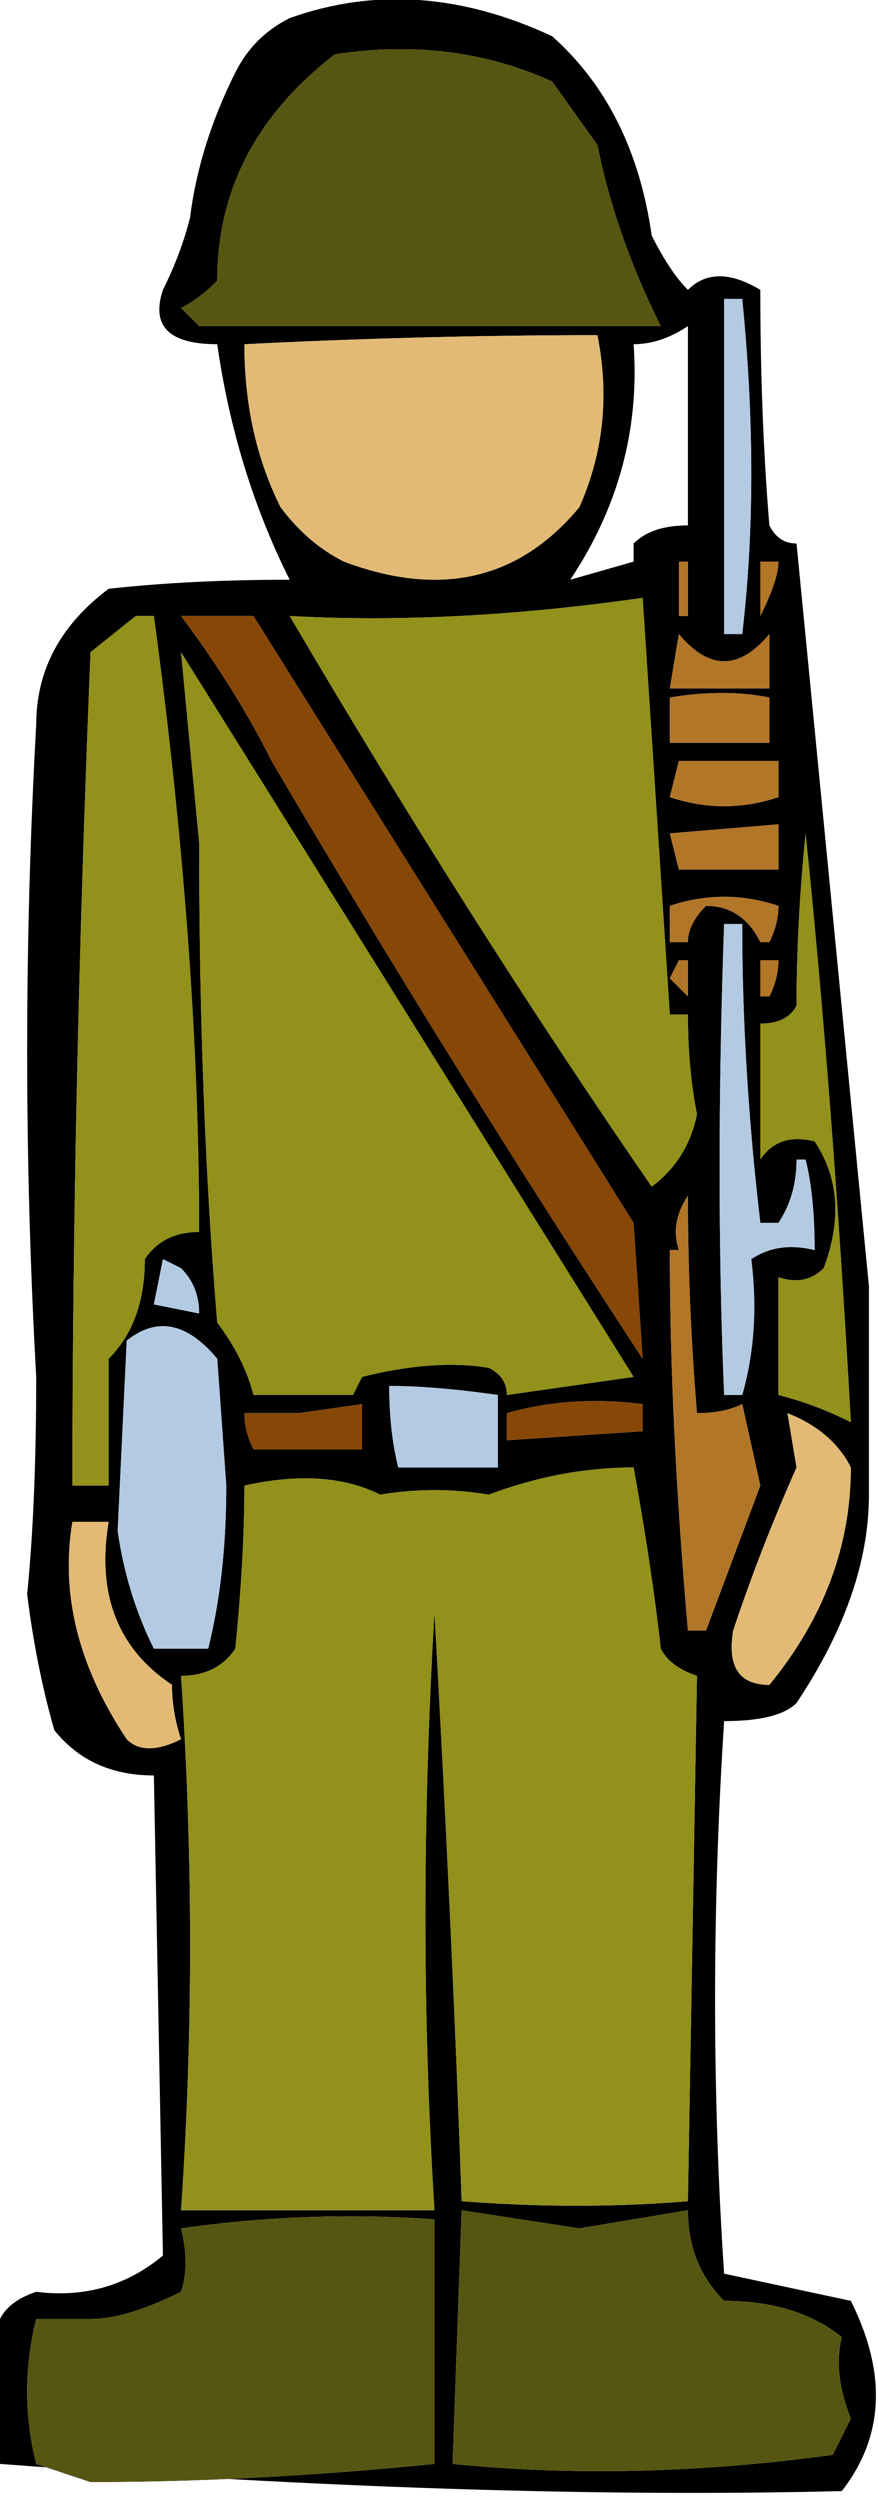
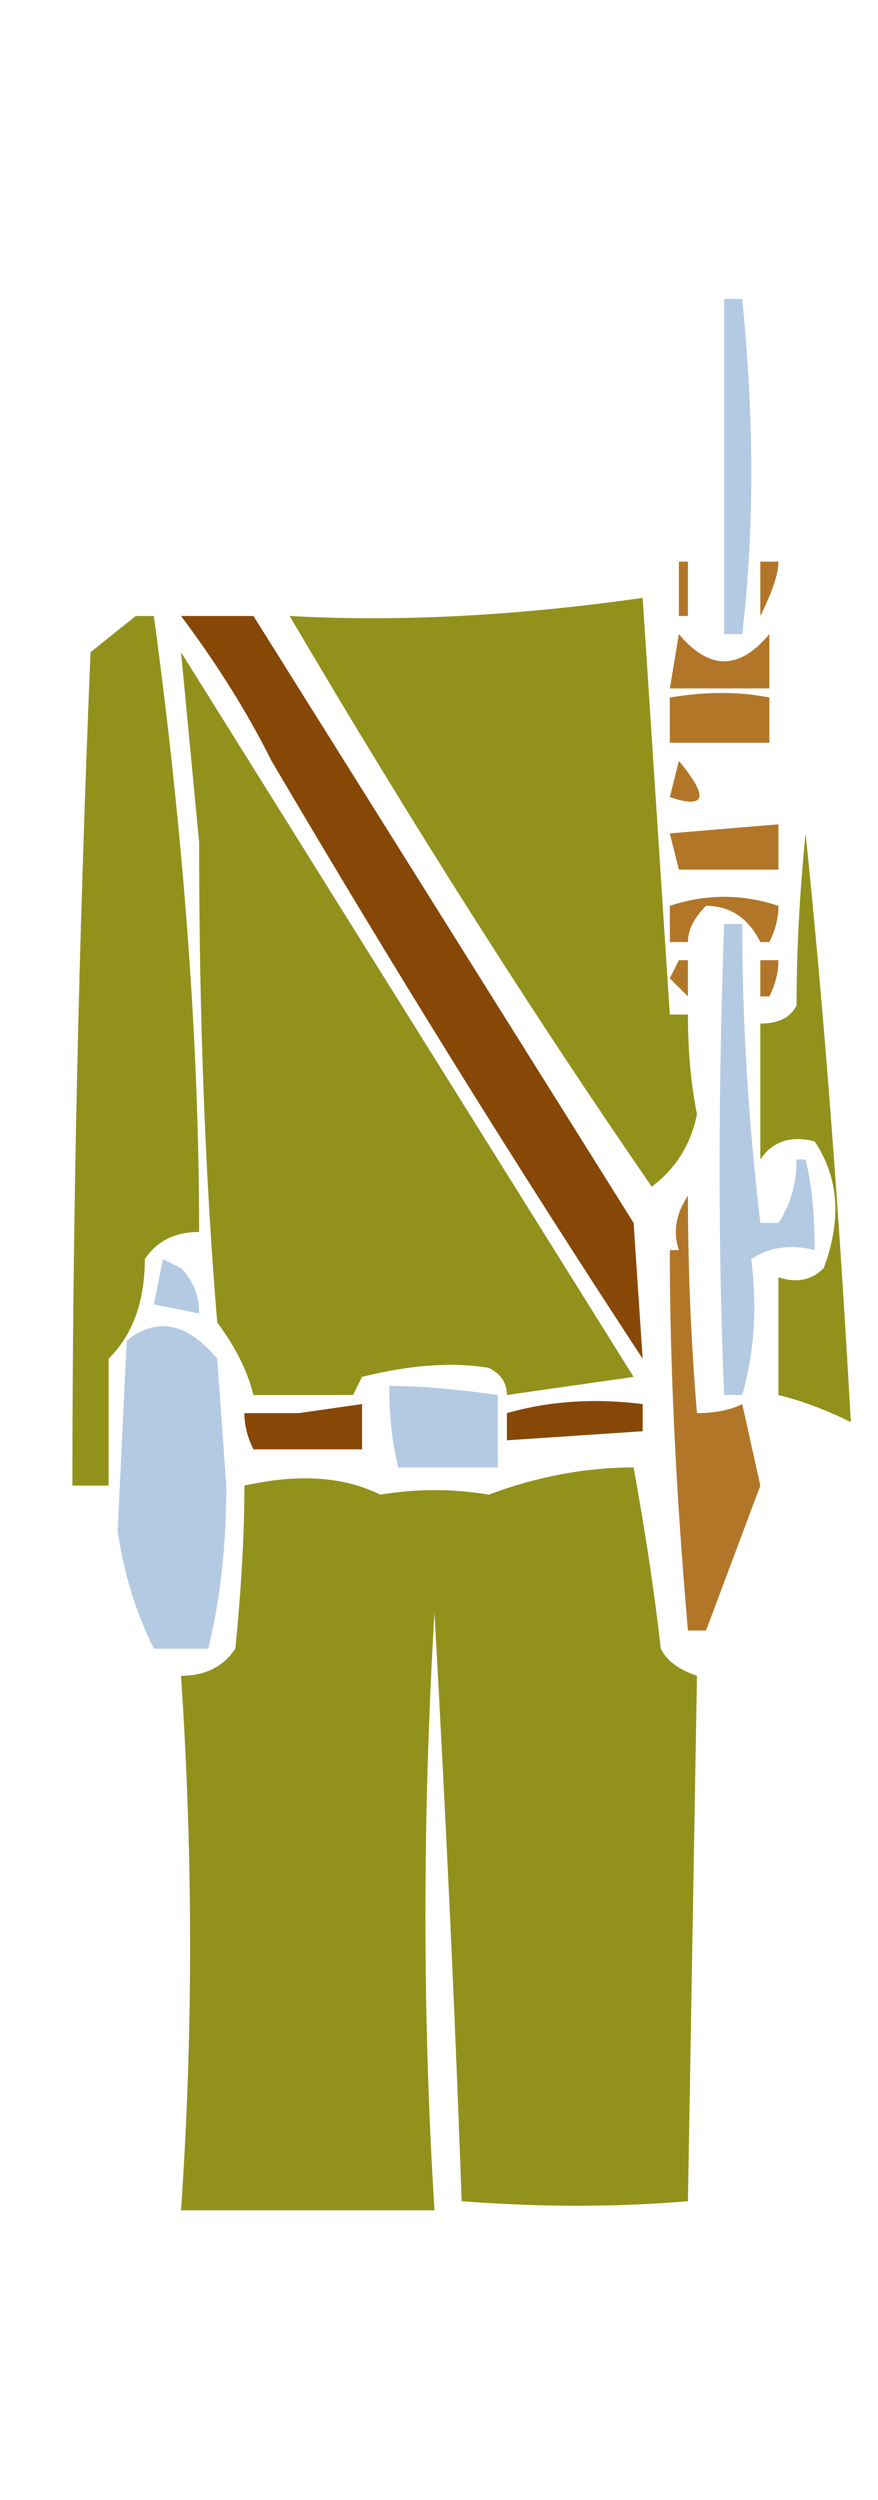
<svg xmlns="http://www.w3.org/2000/svg" height="13.8px" width="4.85px">
  <g transform="matrix(1.0, 0.0, 0.0, 1.0, 2.4, 6.9)">
-     <path d="M0.65 -6.45 Q0.1 -6.7 -0.55 -6.6 -1.2 -6.1 -1.2 -5.35 -1.3 -5.25 -1.4 -5.2 L-1.3 -5.1 1.25 -5.1 Q1.0 -5.6 0.9 -6.1 L0.65 -6.45 M0.65 -6.7 Q1.1 -6.3 1.2 -5.6 1.3 -5.4 1.4 -5.3 1.55 -5.45 1.8 -5.3 1.8 -4.6 1.85 -4.0 1.9 -3.9 2.0 -3.9 L2.4 0.2 2.4 1.35 Q2.4 1.9 2.0 2.5 1.9 2.6 1.6 2.6 1.5 4.15 1.6 5.65 L2.3 5.8 Q2.6 6.4 2.25 6.85 0.25 6.9 -2.4 6.7 -2.5 6.3 -2.4 5.9 -2.35 5.8 -2.2 5.75 -1.8 5.8 -1.5 5.55 L-1.55 2.9 Q-1.9 2.9 -2.1 2.65 -2.2 2.3 -2.25 1.9 -2.2 1.4 -2.2 0.7 -2.3 -1.1 -2.2 -2.9 -2.2 -3.35 -1.8 -3.65 -1.35 -3.7 -0.8 -3.7 -1.1 -4.3 -1.2 -5.0 -1.6 -5.0 -1.5 -5.3 -1.4 -5.5 -1.35 -5.7 -1.3 -6.1 -1.1 -6.5 -1.0 -6.7 -0.8 -6.8 -0.1 -7.05 0.65 -6.7 M1.7 -5.25 L1.6 -5.25 1.6 -3.4 1.7 -3.4 Q1.8 -4.25 1.7 -5.25 M1.1 -5.0 Q1.15 -4.3 0.75 -3.7 L1.1 -3.8 1.1 -3.9 Q1.2 -4.0 1.4 -4.0 1.4 -4.55 1.4 -5.1 1.25 -5.0 1.1 -5.0 M0.8 -4.1 Q1.0 -4.55 0.9 -5.05 -0.05 -5.05 -1.05 -5.0 -1.05 -4.5 -0.85 -4.1 -0.7 -3.9 -0.5 -3.8 0.3 -3.5 0.8 -4.1 M1.15 -3.6 Q0.1 -3.45 -0.8 -3.5 0.2 -1.8 1.2 -0.35 1.4 -0.5 1.45 -0.75 1.4 -1.0 1.4 -1.3 1.3 -1.3 1.3 -1.3 L1.15 -3.6 M1.9 -1.6 L1.8 -1.6 1.8 -1.4 1.85 -1.4 Q1.9 -1.5 1.9 -1.6 M1.4 -1.7 Q1.4 -1.8 1.5 -1.9 1.7 -1.9 1.8 -1.7 L1.85 -1.7 Q1.9 -1.8 1.9 -1.9 1.6 -2.0 1.3 -1.9 L1.3 -1.7 1.4 -1.7 M1.4 -1.6 L1.35 -1.6 1.3 -1.5 1.4 -1.4 1.4 -1.6 M1.9 -2.35 L1.3 -2.3 1.35 -2.1 Q1.6 -2.1 1.9 -2.1 1.9 -2.25 1.9 -2.35 M1.35 -2.7 L1.3 -2.5 Q1.6 -2.4 1.9 -2.5 L1.9 -2.7 1.35 -2.7 M1.85 -2.8 L1.85 -3.05 Q1.6 -3.1 1.3 -3.05 L1.3 -2.8 1.85 -2.8 M1.35 -3.4 L1.3 -3.1 1.85 -3.1 1.85 -3.4 Q1.6 -3.1 1.35 -3.4 M1.35 -3.5 L1.4 -3.5 Q1.4 -3.7 1.4 -3.8 L1.35 -3.8 1.35 -3.5 M1.8 -3.8 L1.8 -3.5 Q1.9 -3.7 1.9 -3.8 L1.8 -3.8 M1.7 -1.8 L1.6 -1.8 Q1.55 -0.4 1.6 0.8 L1.7 0.8 Q1.8 0.45 1.75 0.05 1.9 -0.05 2.1 0.0 2.1 -0.3 2.05 -0.5 L2.0 -0.5 Q2.0 -0.3 1.9 -0.15 L1.8 -0.15 Q1.7 -1.0 1.7 -1.8 M2.05 -2.3 Q2.0 -1.8 2.0 -1.35 1.95 -1.25 1.8 -1.25 L1.8 -0.5 Q1.9 -0.65 2.1 -0.6 2.3 -0.3 2.15 0.1 2.05 0.2 1.9 0.15 L1.9 0.8 Q2.1 0.85 2.3 0.95 2.2 -0.85 2.05 -2.3 M1.4 -0.3 Q1.3 -0.15 1.35 0.0 L1.3 0.0 Q1.3 0.95 1.4 2.1 L1.5 2.1 1.8 1.3 1.7 0.85 Q1.6 0.9 1.45 0.9 1.4 0.3 1.4 -0.3 M1.1 -0.15 L-1.0 -3.5 Q-1.2 -3.5 -1.4 -3.5 -1.1 -3.1 -0.9 -2.7 0.1 -1.0 1.15 0.6 L1.1 -0.15 M2.3 1.2 Q2.2 1.0 1.95 0.9 L2.0 1.2 Q1.8 1.65 1.65 2.1 1.6 2.4 1.85 2.4 2.3 1.85 2.3 1.2 M0.75 0.75 L1.1 0.7 -1.4 -3.3 -1.3 -2.25 Q-1.3 -0.8 -1.2 0.4 -1.05 0.6 -1.0 0.8 -0.7 0.8 -0.45 0.8 L-0.4 0.7 Q0.0 0.6 0.3 0.65 0.4 0.7 0.4 0.8 L0.75 0.75 M0.35 0.8 Q0.0 0.75 -0.25 0.75 -0.25 1.0 -0.2 1.2 0.05 1.2 0.35 1.2 L0.35 0.8 M0.3 1.35 Q0.0 1.3 -0.3 1.35 -0.6 1.2 -1.05 1.3 -1.05 1.7 -1.1 2.2 -1.2 2.35 -1.4 2.35 -1.3 3.85 -1.4 5.3 -0.7 5.3 0.0 5.3 -0.1 3.7 0.0 2.0 0.1 3.8 0.15 5.25 0.8 5.3 1.4 5.25 L1.45 2.35 Q1.3 2.3 1.25 2.2 1.2 1.75 1.1 1.2 0.7 1.2 0.3 1.35 M0.4 0.9 L0.4 1.05 1.15 1.0 1.15 0.85 Q0.75 0.8 0.4 0.9 M0.8 5.4 L0.15 5.3 0.1 6.7 Q1.1 6.8 2.2 6.65 L2.3 6.45 Q2.2 6.2 2.25 6.0 2.0 5.8 1.6 5.8 1.4 5.6 1.4 5.3 L0.8 5.4 M-1.65 -3.5 L-1.9 -3.3 Q-2.0 -0.85 -2.0 1.3 -1.9 1.3 -1.8 1.3 -1.8 0.95 -1.8 0.6 -1.6 0.4 -1.6 0.05 -1.5 -0.1 -1.3 -0.1 -1.3 -1.65 -1.55 -3.5 L-1.65 -3.5 M-0.75 0.9 L-1.05 0.9 Q-1.05 1.0 -1.0 1.1 -0.7 1.1 -0.4 1.1 L-0.4 0.85 -0.75 0.9 M-1.4 0.1 L-1.5 0.05 -1.55 0.3 -1.3 0.35 Q-1.3 0.2 -1.4 0.1 M-1.15 1.3 L-1.2 0.6 Q-1.45 0.3 -1.7 0.5 L-1.75 1.55 Q-1.7 1.9 -1.55 2.2 -1.4 2.2 -1.25 2.2 -1.15 1.8 -1.15 1.3 M-1.9 1.5 L-2.0 1.5 Q-2.1 2.1 -1.7 2.7 -1.6 2.8 -1.4 2.7 -1.45 2.55 -1.45 2.4 -1.9 2.1 -1.8 1.5 L-1.9 1.5 M-1.9 5.9 L-2.2 5.9 Q-2.3 6.3 -2.2 6.7 L-1.9 6.8 Q-1.0 6.8 0.0 6.7 0.0 6.05 0.0 5.35 -0.7 5.3 -1.4 5.4 -1.35 5.6 -1.4 5.75 -1.7 5.9 -1.9 5.9" fill="#000000" fill-rule="evenodd" stroke="none" />
-     <path d="M0.65 -6.45 L0.9 -6.1 Q1.0 -5.6 1.25 -5.1 L-1.3 -5.1 -1.4 -5.2 Q-1.3 -5.25 -1.2 -5.35 -1.2 -6.1 -0.55 -6.6 0.1 -6.7 0.65 -6.45 M0.8 5.4 L1.4 5.3 Q1.4 5.6 1.6 5.8 2.0 5.8 2.25 6.0 2.2 6.2 2.3 6.45 L2.2 6.65 Q1.1 6.8 0.1 6.7 L0.15 5.3 0.8 5.4 M-1.9 5.9 Q-1.7 5.9 -1.4 5.75 -1.35 5.6 -1.4 5.4 -0.7 5.3 0.0 5.35 0.0 6.05 0.0 6.7 -1.0 6.8 -1.9 6.8 L-2.2 6.7 Q-2.3 6.3 -2.2 5.9 L-1.9 5.9" fill="#565613" fill-rule="evenodd" stroke="none" />
    <path d="M1.7 -5.25 Q1.8 -4.25 1.7 -3.4 L1.6 -3.4 1.6 -5.25 1.7 -5.25 M1.7 -1.8 Q1.7 -1.0 1.8 -0.15 L1.9 -0.15 Q2.0 -0.3 2.0 -0.5 L2.05 -0.5 Q2.1 -0.3 2.1 0.0 1.9 -0.05 1.75 0.05 1.8 0.45 1.7 0.8 L1.6 0.8 Q1.55 -0.4 1.6 -1.8 L1.7 -1.8 M0.35 0.8 L0.35 1.2 Q0.05 1.2 -0.2 1.2 -0.25 1.0 -0.25 0.75 0.0 0.75 0.35 0.8 M-1.15 1.3 Q-1.15 1.8 -1.25 2.2 -1.4 2.2 -1.55 2.2 -1.7 1.9 -1.75 1.55 L-1.7 0.5 Q-1.45 0.3 -1.2 0.6 L-1.15 1.3 M-1.4 0.1 Q-1.3 0.2 -1.3 0.35 L-1.55 0.3 -1.5 0.05 -1.4 0.1" fill="#b3cae2" fill-rule="evenodd" stroke="none" />
-     <path d="M0.8 -4.1 Q0.3 -3.5 -0.5 -3.8 -0.7 -3.9 -0.85 -4.1 -1.05 -4.5 -1.05 -5.0 -0.05 -5.05 0.9 -5.05 1.0 -4.55 0.8 -4.1 M2.3 1.2 Q2.3 1.85 1.85 2.4 1.6 2.4 1.65 2.1 1.8 1.65 2.0 1.2 L1.95 0.9 Q2.2 1.0 2.3 1.2 M-1.9 1.5 L-1.8 1.5 Q-1.9 2.1 -1.45 2.4 -1.45 2.55 -1.4 2.7 -1.6 2.8 -1.7 2.7 -2.1 2.1 -2.0 1.5 L-1.9 1.5" fill="#e2ba75" fill-rule="evenodd" stroke="none" />
-     <path d="M1.8 -3.8 L1.9 -3.8 Q1.9 -3.7 1.8 -3.5 L1.8 -3.8 M1.35 -3.5 L1.35 -3.8 1.4 -3.8 Q1.4 -3.7 1.4 -3.5 L1.35 -3.5 M1.35 -3.4 Q1.6 -3.1 1.85 -3.4 L1.85 -3.1 1.3 -3.1 1.35 -3.4 M1.85 -2.8 L1.3 -2.8 1.3 -3.05 Q1.6 -3.1 1.85 -3.05 L1.85 -2.8 M1.35 -2.7 L1.9 -2.7 1.9 -2.5 Q1.6 -2.4 1.3 -2.5 L1.35 -2.7 M1.9 -2.35 Q1.9 -2.25 1.9 -2.1 1.6 -2.1 1.35 -2.1 L1.3 -2.3 1.9 -2.35 M1.4 -1.6 L1.4 -1.4 1.3 -1.5 1.35 -1.6 1.4 -1.6 M1.4 -1.7 L1.3 -1.7 1.3 -1.9 Q1.6 -2.0 1.9 -1.9 1.9 -1.8 1.85 -1.7 L1.8 -1.7 Q1.7 -1.9 1.5 -1.9 1.4 -1.8 1.4 -1.7 M1.9 -1.6 Q1.9 -1.5 1.85 -1.4 L1.8 -1.4 1.8 -1.6 1.9 -1.6 M1.4 -0.3 Q1.4 0.3 1.45 0.9 1.6 0.9 1.7 0.85 L1.8 1.3 1.5 2.1 1.4 2.1 Q1.3 0.95 1.3 0.0 L1.35 0.0 Q1.3 -0.15 1.4 -0.3" fill="#b27629" fill-rule="evenodd" stroke="none" />
+     <path d="M1.8 -3.8 L1.9 -3.8 Q1.9 -3.7 1.8 -3.5 L1.8 -3.8 M1.35 -3.5 L1.35 -3.8 1.4 -3.8 Q1.4 -3.7 1.4 -3.5 L1.35 -3.5 M1.35 -3.4 Q1.6 -3.1 1.85 -3.4 L1.85 -3.1 1.3 -3.1 1.35 -3.4 M1.85 -2.8 L1.3 -2.8 1.3 -3.05 Q1.6 -3.1 1.85 -3.05 L1.85 -2.8 M1.35 -2.7 Q1.6 -2.4 1.3 -2.5 L1.35 -2.7 M1.9 -2.35 Q1.9 -2.25 1.9 -2.1 1.6 -2.1 1.35 -2.1 L1.3 -2.3 1.9 -2.35 M1.4 -1.6 L1.4 -1.4 1.3 -1.5 1.35 -1.6 1.4 -1.6 M1.4 -1.7 L1.3 -1.7 1.3 -1.9 Q1.6 -2.0 1.9 -1.9 1.9 -1.8 1.85 -1.7 L1.8 -1.7 Q1.7 -1.9 1.5 -1.9 1.4 -1.8 1.4 -1.7 M1.9 -1.6 Q1.9 -1.5 1.85 -1.4 L1.8 -1.4 1.8 -1.6 1.9 -1.6 M1.4 -0.3 Q1.4 0.3 1.45 0.9 1.6 0.9 1.7 0.85 L1.8 1.3 1.5 2.1 1.4 2.1 Q1.3 0.95 1.3 0.0 L1.35 0.0 Q1.3 -0.15 1.4 -0.3" fill="#b27629" fill-rule="evenodd" stroke="none" />
    <path d="M1.15 -3.6 L1.3 -1.3 Q1.3 -1.3 1.4 -1.3 1.4 -1.0 1.45 -0.75 1.4 -0.5 1.2 -0.35 0.2 -1.8 -0.8 -3.5 0.1 -3.45 1.15 -3.6 M2.05 -2.3 Q2.2 -0.85 2.3 0.95 2.1 0.85 1.9 0.8 L1.9 0.15 Q2.05 0.2 2.15 0.1 2.3 -0.3 2.1 -0.6 1.9 -0.65 1.8 -0.5 L1.8 -1.25 Q1.95 -1.25 2.0 -1.35 2.0 -1.8 2.05 -2.3 M0.75 0.75 L0.4 0.8 Q0.4 0.7 0.3 0.65 0.0 0.6 -0.4 0.7 L-0.45 0.8 Q-0.7 0.8 -1.0 0.8 -1.05 0.6 -1.2 0.4 -1.3 -0.8 -1.3 -2.25 L-1.4 -3.3 1.1 0.7 0.75 0.75 M0.3 1.35 Q0.7 1.2 1.1 1.2 1.2 1.75 1.25 2.2 1.3 2.3 1.45 2.35 L1.4 5.25 Q0.8 5.3 0.15 5.25 0.1 3.8 0.0 2.0 -0.1 3.7 0.0 5.3 -0.7 5.3 -1.4 5.3 -1.3 3.85 -1.4 2.35 -1.2 2.35 -1.1 2.2 -1.05 1.7 -1.05 1.3 -0.6 1.2 -0.3 1.35 0.0 1.3 0.3 1.35 M-1.65 -3.5 L-1.55 -3.5 Q-1.3 -1.65 -1.3 -0.1 -1.5 -0.1 -1.6 0.05 -1.6 0.4 -1.8 0.6 -1.8 0.95 -1.8 1.3 -1.9 1.3 -2.0 1.3 -2.0 -0.85 -1.9 -3.3 L-1.65 -3.5" fill="#91911c" fill-rule="evenodd" stroke="none" />
    <path d="M1.1 -0.15 L1.15 0.6 Q0.1 -1.0 -0.9 -2.7 -1.1 -3.1 -1.4 -3.5 -1.2 -3.5 -1.0 -3.5 L1.1 -0.15 M0.4 0.9 Q0.75 0.8 1.15 0.85 L1.15 1.0 0.4 1.05 0.4 0.9 M-0.75 0.9 L-0.4 0.85 -0.4 1.1 Q-0.7 1.1 -1.0 1.1 -1.05 1.0 -1.05 0.9 L-0.75 0.9" fill="#874707" fill-rule="evenodd" stroke="none" />
  </g>
</svg>